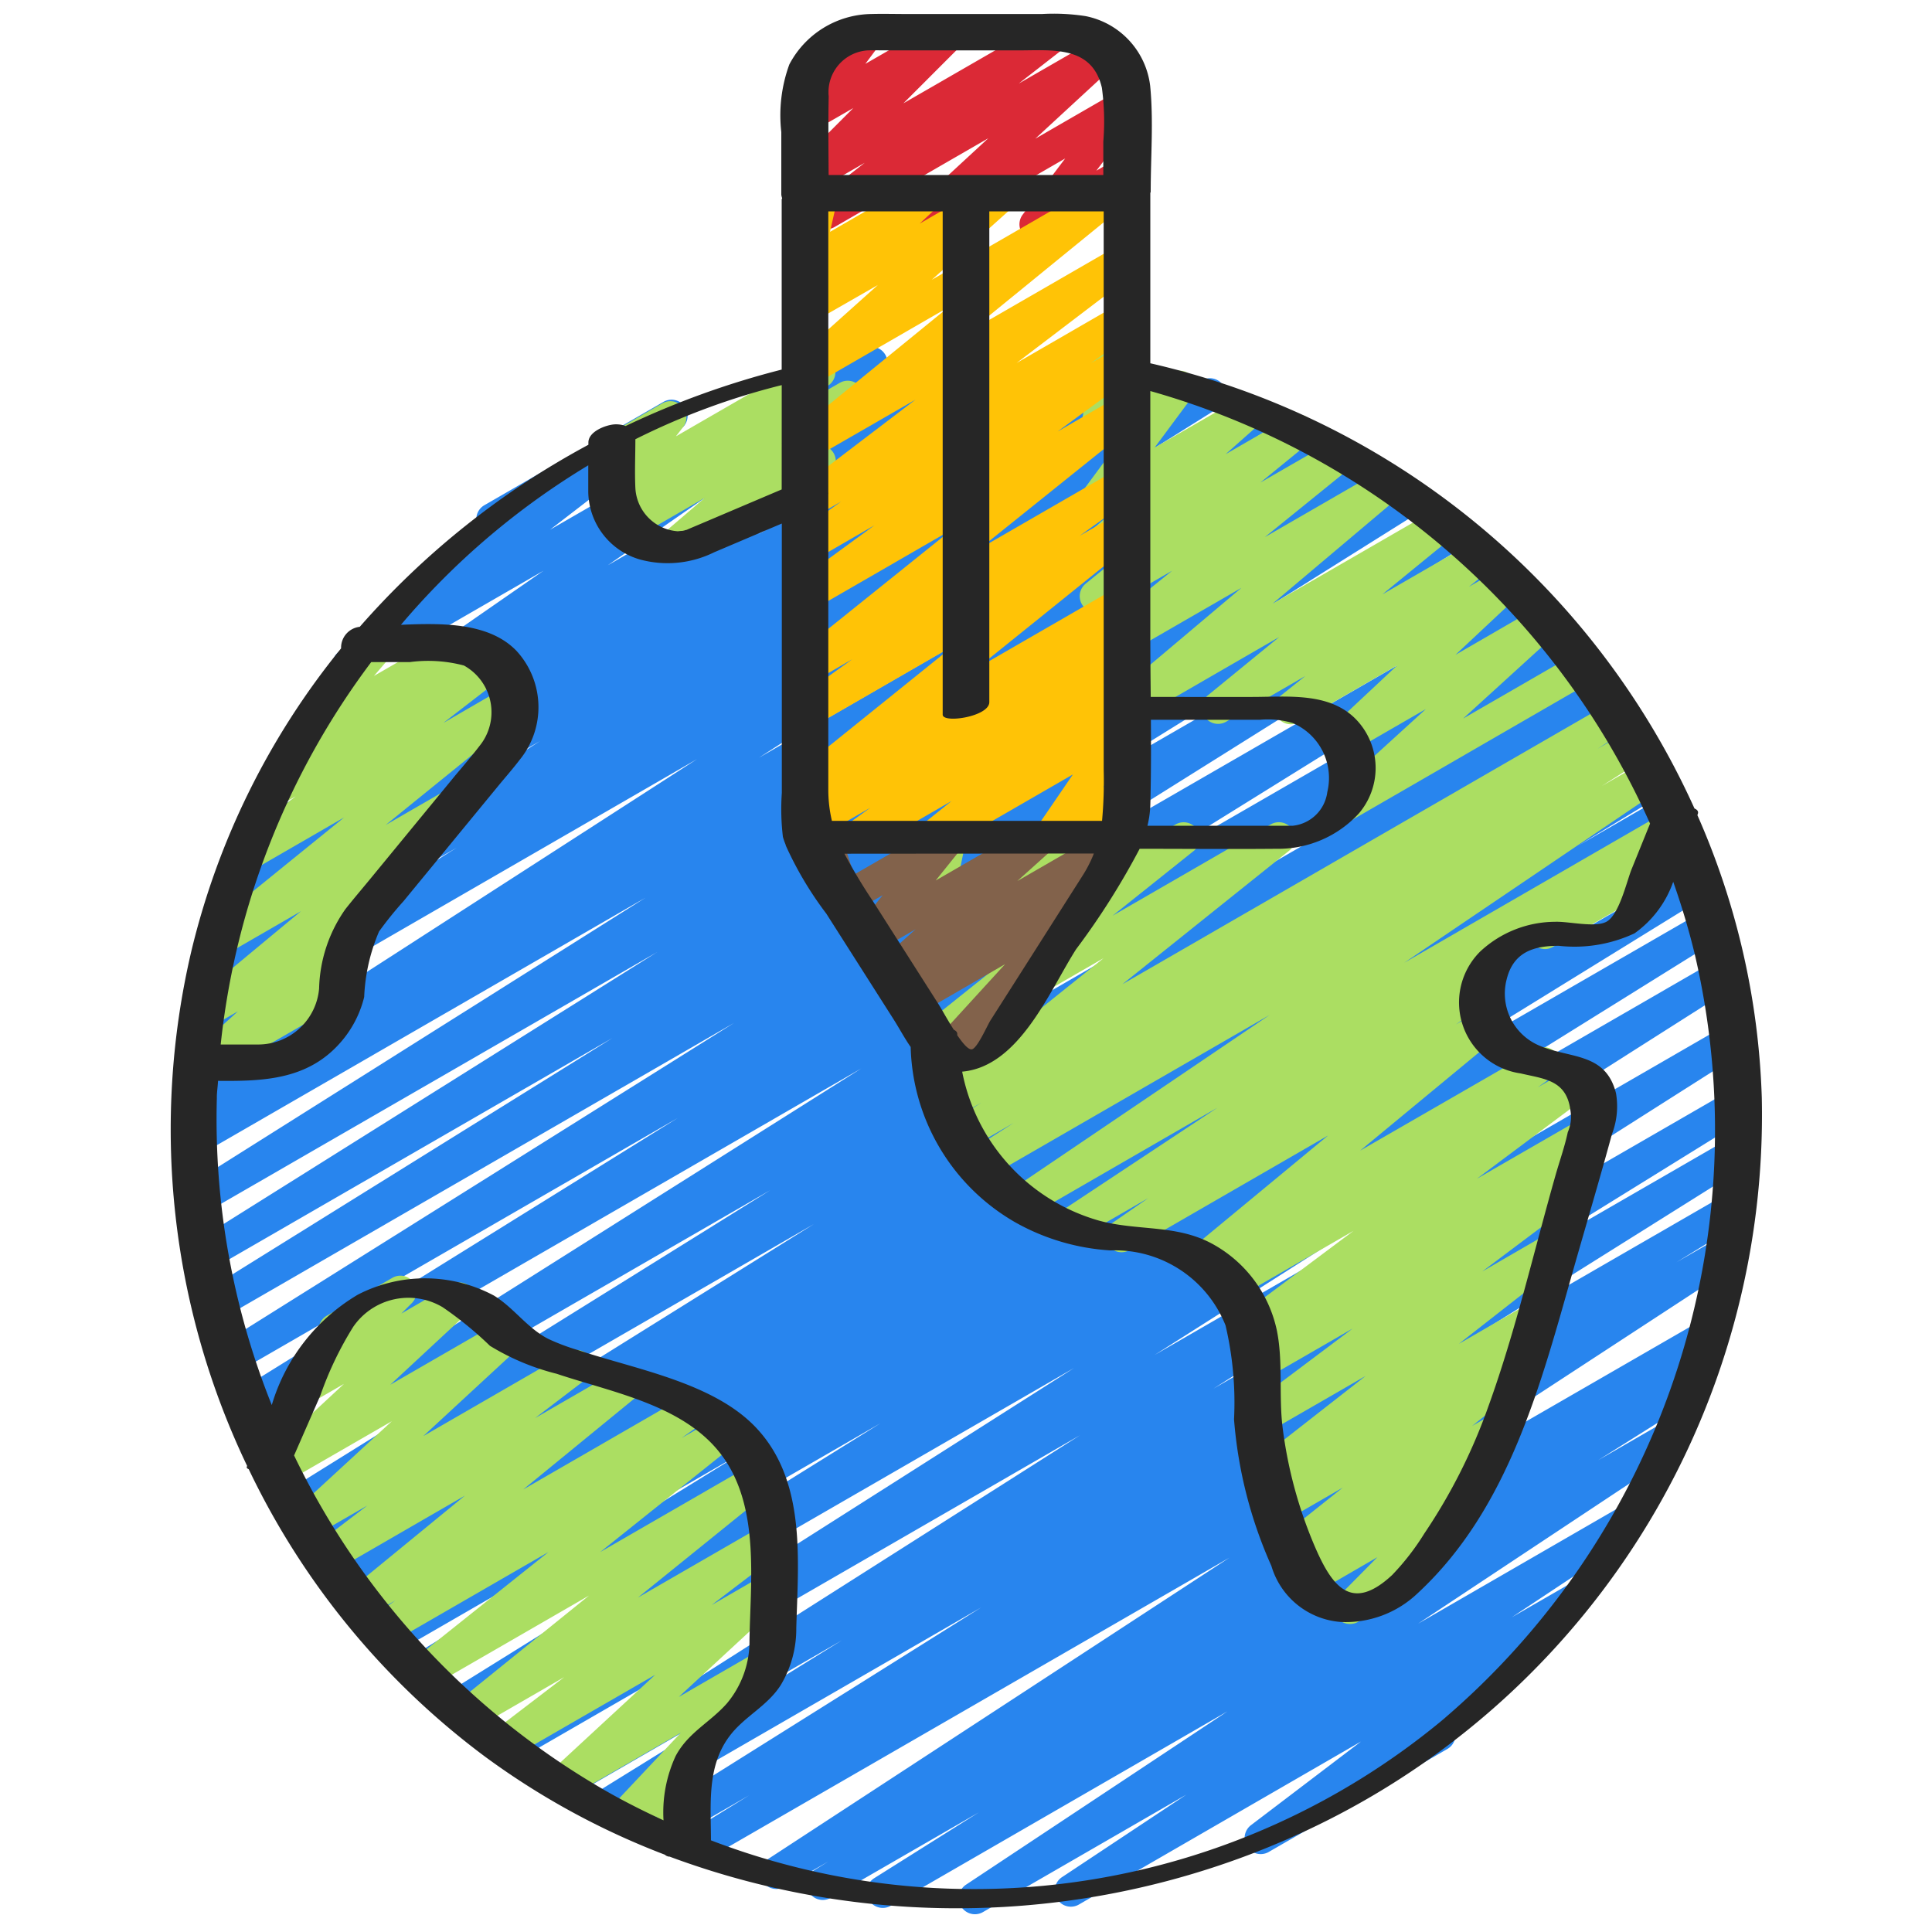
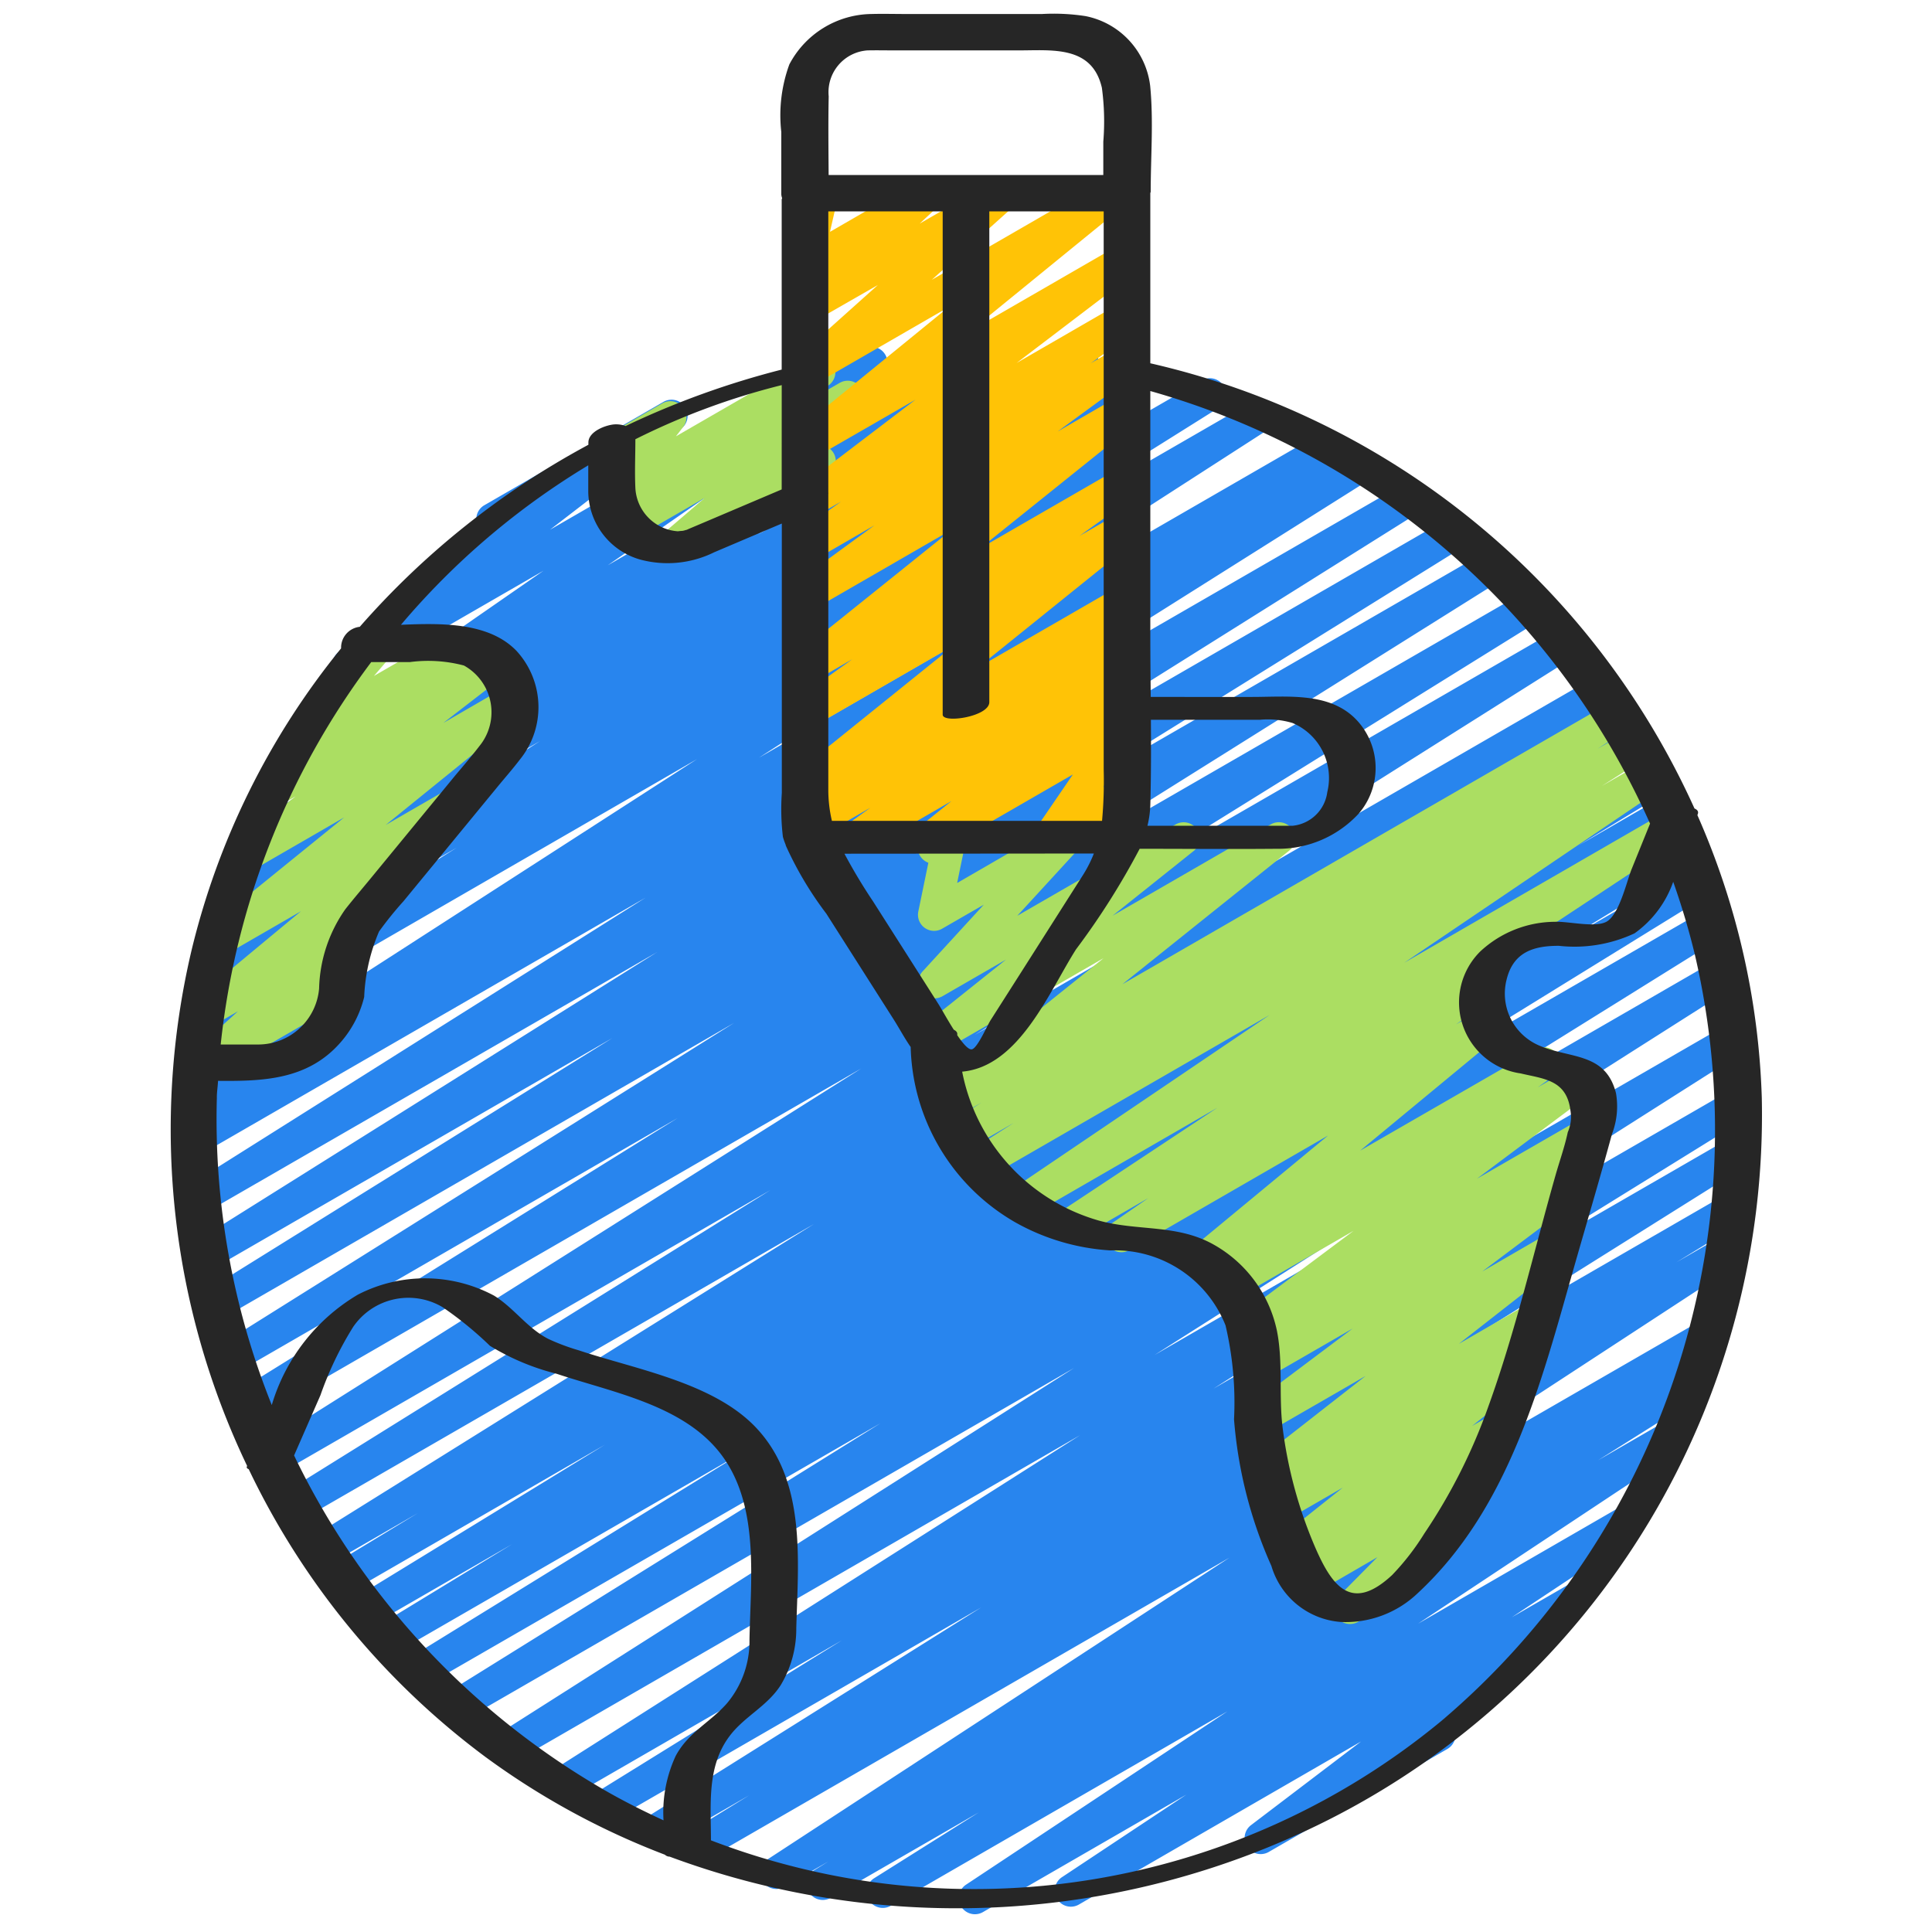
<svg xmlns="http://www.w3.org/2000/svg" id="Icons" viewBox="0 0 60 60">
  <defs>
    <style>.cls-1{fill:#2885ee;}.cls-2{fill:#abde62;}.cls-3{fill:#db2936;}.cls-4{fill:#ffc306;}.cls-5{fill:#82624b;}.cls-6{fill:#262626;}</style>
  </defs>
  <title>018 - Design Worlds</title>
  <path class="cls-1" d="M30.278,59.448A.5.5,0,0,1,30,58.531l8.121-5.384L27.651,59.193a.5.5,0,0,1-.516-.855L30.4,56.284l-4.613,2.662a.5.5,0,0,1-.513-.857l.454-.281-1.367.788a.5.5,0,0,1-.523-.852l14.345-9.37L21.818,57.819a.5.5,0,0,1-.511-.858l1.961-1.207L20.589,57.3a.5.5,0,0,1-.516-.857l10.4-6.523L18.969,56.563a.5.5,0,0,1-.514-.858l7.691-4.763L17.736,55.8a.5.5,0,0,1-.518-.855L33.543,44.571,16,54.7a.5.5,0,0,1-.519-.854L33.357,42.484l-18.884,10.9a.5.5,0,0,1-.515-.858L27.345,44.2,13.256,52.329a.5.5,0,0,1-.513-.858l10.347-6.38L12.36,51.285a.5.5,0,0,1-.509-.859l4.054-2.471-4.282,2.472a.5.5,0,0,1-.511-.86l7.675-4.7-7.961,4.6a.5.5,0,0,1-.51-.86l2.662-1.617-2.716,1.568a.5.5,0,0,1-.515-.857L25.283,38.01,9.406,47.176a.5.5,0,0,1-.514-.858l15.032-9.357L8.668,45.769a.5.5,0,0,1-.517-.856l18.6-11.733L7.938,44.041a.5.5,0,0,1-.513-.857l13.621-8.463L7.4,42.6a.5.5,0,0,1-.515-.857L22.8,31.766,6.982,40.9a.5.5,0,0,1-.513-.857l12.552-7.807L6.612,39.4a.5.5,0,0,1-.515-.856l14.314-8.978L6.456,37.621a.5.5,0,0,1-.517-.855L20.05,27.877,6.311,35.809a.5.5,0,0,1-.511-.86l.465-.283a.5.5,0,0,1-.441-.891l15.823-10.2L6.532,32.305a.5.5,0,0,1-.515-.857l8.167-5.122-7.35,4.242a.5.5,0,0,1-.52-.853l10.457-6.7L7.354,28.455a.5.5,0,0,1-.515-.855L10.9,25.047l-2.92,1.686a.5.5,0,0,1-.524-.851l7.771-5.064L8.943,24.444a.5.5,0,0,1-.535-.843l8.471-5.877-5.8,3.346a.5.5,0,0,1-.556-.829l4.7-3.623a.5.5,0,0,1-.364-.245.5.5,0,0,1,.183-.683L20.6,12.483a.5.5,0,0,1,.555.83l-4.073,3.138,9.728-5.616a.5.5,0,0,1,.535.844l-8.471,5.877,11.908-6.875a.5.5,0,0,1,.524.851L23.537,16.6l9.878-5.7a.5.5,0,0,1,.516.855L29.875,14.3l5.238-3.024a.5.5,0,0,1,.52.854l-10.463,6.7,12.145-7.012a.5.5,0,0,1,.516.857l-8.163,5.12,9.211-5.317a.5.5,0,0,1,.52.852l-15.827,10.2L41.04,13.443a.5.5,0,0,1,.511.86l-.163.1.621-.358a.5.5,0,0,1,.516.855L28.4,23.8l15.194-8.772a.5.5,0,0,1,.515.857l-14.3,8.97,15.141-8.741a.5.5,0,0,1,.514.858L32.9,24.78,46.14,17.138a.5.5,0,0,1,.515.856L30.746,27.966l16.607-9.587a.5.5,0,0,1,.513.857L34.251,27.694l14.106-8.143a.5.5,0,0,1,.517.855l-18.6,11.733L49.489,21.046A.5.5,0,0,1,50,21.9L34.974,31.26,50.327,22.4a.5.5,0,0,1,.515.856L35.3,32.943l15.848-9.149a.5.5,0,0,1,.51.86l-2.647,1.609,2.557-1.477a.5.5,0,0,1,.511.86l-7.681,4.7,7.655-4.419a.5.5,0,0,1,.51.859L48.5,29.265l3.985-2.3a.5.5,0,0,1,.513.858L42.662,34.2l10.165-5.868a.5.5,0,0,1,.515.858l-13.39,8.336L53.207,29.87a.5.5,0,0,1,.519.855L35.856,42.081,53.5,31.893a.5.5,0,0,1,.518.854L37.684,43.126,53.666,33.9a.5.5,0,0,1,.514.858L46.5,39.514l7.155-4.131a.5.5,0,0,1,.516.856L43.762,42.767l9.751-5.629a.5.5,0,0,1,.511.858L52.065,39.2l1.344-.775a.5.5,0,0,1,.524.851L39.6,48.641l13.171-7.6a.5.5,0,0,1,.513.858l-.811.5a.5.5,0,0,1,.416.9L49.63,45.35l2-1.156a.5.5,0,0,1,.526.85l-8.117,5.381,6.231-3.6a.5.5,0,0,1,.527.85l-3.845,2.55,1.685-.972a.5.5,0,0,1,.552.831L44.833,53.4a.5.5,0,0,1,.118.915l-5.551,3.2a.5.5,0,0,1-.552-.831l3.42-2.6L33.52,59.139a.5.5,0,0,1-.527-.85l3.849-2.554-6.314,3.646A.494.494,0,0,1,30.278,59.448Z" />
  <path class="cls-2" d="M6.377,33.5a.5.5,0,0,1-.336-.87l1.348-1.223-.768.444a.5.5,0,0,1-.569-.818L9.346,28.3,7,29.654a.5.5,0,0,1-.565-.821l4.253-3.448L7.839,27.031a.5.5,0,0,1-.556-.828l1.9-1.473-.439.254a.5.5,0,0,1-.559-.826l.991-.775a.5.5,0,0,1-.247-.809l1.58-1.833a.5.5,0,0,1,.193-.664l.83-.479a.5.5,0,0,1,.629.758l-.548.636,2.356-1.359a.5.5,0,0,1,.558.826l-.156.122.747-.431a.5.5,0,0,1,.556.829l-1.907,1.473,1.9-1.1a.5.5,0,0,1,.564.821l-4.253,3.447,1.979-1.142a.5.5,0,0,1,.569.818L11.1,28.143a.506.506,0,0,1,.493.2.5.5,0,0,1-.069.665l-1.346,1.221.153-.088a.5.5,0,1,1,.5.865l-4.208,2.43A.489.489,0,0,1,6.377,33.5Z" />
-   <path class="cls-2" d="M20.678,57.527a.5.5,0,0,1-.462-.69l.176-.427-.755.436a.5.5,0,0,1-.615-.776l2.119-2.253L17.706,55.8a.5.5,0,0,1-.59-.8l3.231-2.987L15.9,54.579a.5.5,0,0,1-.553-.83l2.175-1.664-2.75,1.588a.5.5,0,0,1-.564-.821l4.084-3.3-4.912,2.835a.5.5,0,0,1-.562-.824L17.033,48.2l-4.908,2.833a.5.5,0,0,1-.538-.841l.693-.489-.835.482a.5.5,0,0,1-.567-.82l3.56-2.917L10.369,48.8a.5.5,0,0,1-.554-.83l1.592-1.214-1.669.963a.5.5,0,0,1-.652-.137.5.5,0,0,1,.063-.664l3.02-2.781L8.787,46.087a.5.5,0,0,1-.59-.8l2.485-2.309-1.02.589a.5.5,0,0,1-.6-.786l1.067-1.065a.487.487,0,0,1-.165-.172.5.5,0,0,1,.183-.683l2.047-1.182a.5.5,0,0,1,.6.786l-.33.329,1.554-.9a.5.5,0,0,1,.589.8l-2.487,2.311,3.453-1.993a.5.5,0,0,1,.589.8L13.145,44.6l4.513-2.606a.5.5,0,0,1,.554.83l-1.593,1.215,2.624-1.514a.5.5,0,0,1,.568.819L16.25,46.257l5.072-2.928a.5.5,0,0,1,.538.841l-.693.489,1.126-.649a.5.5,0,0,1,.561.823L18.641,48.2l4.691-2.708a.5.5,0,0,1,.564.822l-4.084,3.3,3.908-2.255a.5.5,0,0,1,.553.831L22.1,49.847l1.619-.935a.5.5,0,0,1,.59.8L21.08,52.7l2.5-1.444a.5.5,0,0,1,.614.775l-2.588,2.752a.509.509,0,0,1,.136.085.5.5,0,0,1,.133.567l-.322.781a.5.5,0,0,1,.016.875l-.642.371A.5.5,0,0,1,20.678,57.527Z" />
-   <path class="cls-2" d="M47.98,29.474a.5.5,0,0,1-.25-.933l3.308-1.91a.5.5,0,1,1,.5.865l-3.308,1.91A.5.5,0,0,1,47.98,29.474Z" />
  <path class="cls-2" d="M41.923,50.434a.5.5,0,0,1-.356-.852l1.209-1.222L40.809,49.5a.5.5,0,0,1-.558-.826l.365-.286-.237.137a.5.5,0,0,1-.562-.825L41.7,46.2l-1.811,1.045a.5.5,0,0,1-.545-.837l.493-.359-.205.118a.5.5,0,0,1-.558-.826l3.337-2.61-3.037,1.752a.5.5,0,0,1-.551-.832l3.183-2.391-2.73,1.575a.5.5,0,0,1-.537-.842l.943-.66-.605.349a.5.5,0,0,1-.55-.833l3.508-2.624-3.649,2.106a.5.5,0,0,1-.537-.842l.479-.336-.754.435a.5.5,0,0,1-.568-.818l4.241-3.507-6.17,3.562a.5.5,0,0,1-.534-.844l1.12-.774-2.221,1.281a.5.5,0,0,1-.525-.849L37.809,34.4,32,37.755a.5.5,0,0,1-.53-.847l7.959-5.387-8.725,5.036a.5.5,0,0,1-.519-.855l1.3-.831-1.413.816a.5.5,0,0,1-.518-.855l.928-.591-.828.478A.5.5,0,0,1,29.1,33.9l5.173-4.144-4.992,2.882a.5.5,0,0,1-.561-.823L31.243,29.8l-1.972,1.138a.5.5,0,0,1-.618-.771l1.9-2.072-1.293.746a.5.5,0,0,1-.741-.533l.312-1.515a.5.5,0,0,1-.082-.9l.5-.288a.5.5,0,0,1,.74.533l-.264,1.284L32.875,25.6a.5.5,0,0,1,.618.77l-1.9,2.07L36.516,25.6a.5.5,0,0,1,.561.823l-2.526,2.016L39.469,25.6a.5.5,0,0,1,.562.823l-5.175,4.144L50.021,21.81a.5.5,0,0,1,.519.854l-.929.591.923-.532a.5.5,0,0,1,.519.854l-1.307.833,1.287-.742a.5.5,0,0,1,.53.847L43.609,29.9l7.964-4.6a.5.5,0,0,1,.526.849l-6.026,3.986a.5.5,0,0,1,.255.91l-1.114.77.7-.405a.5.5,0,0,1,.568.818l-4.242,3.507L47.7,32.588a.5.5,0,0,1,.537.842l-.482.338,1.07-.618a.5.5,0,0,1,.55.833l-3.507,2.623L49.1,34.743a.5.5,0,0,1,.537.842l-.948.664a.5.5,0,0,1,.53.844l-3.186,2.394L48.083,38.3a.5.5,0,0,1,.558.826l-3.334,2.608,2.151-1.242a.5.5,0,0,1,.545.837l-.779.567a.5.5,0,0,1,.378.888l-1.884,1.5.593-.342a.5.5,0,0,1,.557.827l-1.03.8a.5.5,0,0,1,.269.844L44.148,48.4a.479.479,0,0,1,.154.165.5.5,0,0,1-.183.682l-1.946,1.123A.49.49,0,0,1,41.923,50.434Z" />
-   <path class="cls-2" d="M41.679,25.568a.5.5,0,0,1-.337-.869l2.939-2.678-2.325,1.342a.5.5,0,0,1-.592-.8l2.029-1.9-3.058,1.765a.5.5,0,0,1-.562-.823l.765-.611-2.462,1.421a.5.5,0,0,1-.566-.82l2.219-1.813-4.586,2.649a.5.5,0,0,1-.573-.815l3.984-3.36L34.28,20.721a.5.5,0,0,1-.564-.822L36.4,17.726,34.28,18.949a.5.5,0,0,1-.566-.82l1.5-1.221-.929.536a.5.5,0,0,1-.582-.806l1.08-.957-.5.287a.5.5,0,0,1-.652-.73l1.179-1.595-.527.3a.5.5,0,0,1-.743-.517l.23-1.337a.49.49,0,0,1-.169-.175.5.5,0,0,1,.182-.683l.352-.2a.5.5,0,0,1,.743.518l-.172,1,1.681-.97a.5.5,0,0,1,.652.73L35.858,13.9l2.705-1.561a.5.5,0,0,1,.583.806l-1.084.961,2.007-1.159a.5.5,0,0,1,.567.821l-1.493,1.218,2.258-1.3a.5.5,0,0,1,.565.821l-2.685,2.174,3.65-2.107a.5.5,0,0,1,.572.815l-3.982,3.359,5.067-2.926a.5.5,0,0,1,.566.821l-2.223,1.816,2.887-1.667a.5.5,0,0,1,.562.823l-.763.609,1.018-.587a.5.5,0,0,1,.592.8L45.2,20.337l2.592-1.5a.5.5,0,0,1,.587.8l-2.941,2.679,3.5-2.02a.5.5,0,0,1,.5.865L41.929,25.5A.489.489,0,0,1,41.679,25.568Z" />
  <path class="cls-2" d="M20.948,17.424a.5.5,0,0,1-.325-.88l1.266-1.083L19.72,16.713a.5.5,0,0,1-.561-.825l.6-.471-.466.269a.5.5,0,0,1-.645-.739l.355-.46a.5.5,0,0,1-.219-.931l1.783-1.03a.5.5,0,0,1,.646.739l-.221.285,4.2-2.424a.5.5,0,0,1,.561.825l-.6.472.927-.534a.5.5,0,0,1,.575.812l-1.332,1.14a.5.5,0,0,1,.385.914l-4.507,2.6A.493.493,0,0,1,20.948,17.424Z" />
-   <path class="cls-3" d="M28.528,7.476a.5.5,0,0,1-.34-.868l2.505-2.315L25.91,7.055a.5.5,0,0,1-.557-.827l1.5-1.171-1.574.908a.5.5,0,0,1-.6-.786L26.5,3.356l-1.218.7a.5.5,0,0,1-.651-.732l.631-.848a.5.5,0,0,1-.186-.928L26.7.611a.5.5,0,0,1,.652.732l-.478.64L29.277.6a.5.5,0,0,1,.6.786l-1.82,1.822L32.58.6a.5.5,0,0,1,.558.827l-1.5,1.168,2.429-1.4a.5.5,0,0,1,.59.8L32.152,4.307l2.569-1.483a.5.5,0,0,1,.648.735L34.049,5.3l.678-.391a.5.5,0,0,1,.5.865L32.408,7.4a.5.5,0,0,1-.648-.734l1.32-1.744-4.3,2.482A.49.49,0,0,1,28.528,7.476Z" />
  <path class="cls-4" d="M26.623,26.491a.5.5,0,0,1-.294-.9l.7-.507-1.713.988a.5.5,0,0,1-.538-.84l.88-.622-.374.216A.5.5,0,0,1,24.717,24l4.91-3.955L25.28,22.554a.5.5,0,0,1-.542-.839l1.73-1.241-1.188.685a.5.5,0,0,1-.563-.822l4.846-3.891L25.28,18.919a.5.5,0,0,1-.545-.836l2.423-1.77L25.28,17.4a.5.5,0,0,1-.54-.839l1.38-.983-.84.485a.5.5,0,0,1-.552-.83l3.7-2.819L25.28,14.227a.5.5,0,0,1-.566-.821l4.738-3.863L25.28,11.951a.5.5,0,0,1-.584-.8l2.567-2.3L25.28,9.988a.5.5,0,0,1-.592-.8l.594-.554h0a.5.5,0,0,1-.737-.545l.3-1.309a.491.491,0,0,1-.247-.215.5.5,0,0,1,.182-.682l.5-.29a.5.5,0,0,1,.738.545L25.776,7.2l2.789-1.61a.5.5,0,0,1,.592.8l-.595.554,2.357-1.359a.5.5,0,0,1,.584.805l-2.566,2.3,5.4-3.118a.5.5,0,0,1,.566.821l-4.739,3.864,4.556-2.63a.5.5,0,0,1,.552.83l-3.7,2.816L34.72,9.454a.5.5,0,0,1,.54.84l-1.387.987.847-.488a.5.5,0,0,1,.545.836L32.847,13.4l1.873-1.082a.5.5,0,0,1,.563.823l-4.846,3.89,4.283-2.472a.5.5,0,0,1,.542.839l-1.736,1.245,1.194-.689a.5.5,0,0,1,.563.822l-4.909,3.955,4.347-2.509a.5.5,0,0,1,.538.841l-.887.626.349-.2a.5.5,0,0,1,.544.837l-.694.5.15-.086a.5.5,0,0,1,.562.823l-.892.716.33-.19a.5.5,0,0,1,.663.715l-1.123,1.642.46-.264a.5.5,0,0,1,.5.865L32.86,26.408a.5.5,0,0,1-.663-.715l1.122-1.641-4.1,2.366a.5.5,0,0,1-.563-.822l.894-.718-2.678,1.546A.491.491,0,0,1,26.623,26.491Z" />
-   <path class="cls-5" d="M29.388,33.182a.5.5,0,0,1-.369-.838l2.194-2.4-2.705,1.562a.5.5,0,0,1-.553-.831l.319-.242-.329.189a.5.5,0,0,1-.584-.8l1.072-.962-1.18.681a.5.5,0,0,1-.64-.746l.8-.994-.928.535a.5.5,0,0,1-.726-.28l-.417-1.3a.5.5,0,0,1-.357-.922l.4-.231a.5.5,0,0,1,.726.281l.409,1.279,2.7-1.559a.5.5,0,0,1,.639.746l-.8.994L32.08,25.6a.5.5,0,0,1,.584.8l-1.07.961L34.6,25.627a.5.5,0,0,1,.552.831L33.9,27.41a.5.5,0,0,1,.238.82l-2.519,2.752a.5.5,0,0,1,.306.234.5.5,0,0,1-.183.682l-2.106,1.216A.49.49,0,0,1,29.388,33.182Z" />
  <path class="cls-6" d="M7.724,45.627a24.02,24.02,0,0,0,7.343,8.93A23.631,23.631,0,0,0,20.649,57.6a.218.218,0,0,0,.148.06,25.613,25.613,0,0,0,20.384-1.106A24.529,24.529,0,0,0,54.714,34.088a23.507,23.507,0,0,0-2-8.773l.01-.028c.035-.086-.014-.142-.1-.178a24.535,24.535,0,0,0-16.9-13.827V6c0-.016.012-.028.012-.045,0-1.084.09-2.2-.016-3.285A2.511,2.511,0,0,0,33.71.5,6.484,6.484,0,0,0,32.366.435H28.147c-.363,0-.727-.01-1.09,0A2.924,2.924,0,0,0,24.514,2a4.6,4.6,0,0,0-.25,2.1V6.046a.461.461,0,0,0,.026.108c0,.014-.014.026-.014.04v5.284A26.361,26.361,0,0,0,19.43,13.23a.865.865,0,0,0-.357-.05c-.263.022-.8.218-.8.564v.069a25.433,25.433,0,0,0-7.1,5.653.652.652,0,0,0-.58.67,23.6,23.6,0,0,0-4.652,9.409A24.208,24.208,0,0,0,7.675,45.526l-.009.022C7.65,45.583,7.679,45.608,7.724,45.627ZM9.133,45.2l.819-1.871a10.593,10.593,0,0,1,1.017-2.122,2.079,2.079,0,0,1,2.777-.611,11.192,11.192,0,0,1,1.47,1.2,7.391,7.391,0,0,0,2.072.868c1.793.6,4.09.994,5.22,2.662,1.072,1.581.8,3.776.768,5.6a3,3,0,0,1-.7,1.973c-.524.594-1.2.9-1.592,1.633a4.168,4.168,0,0,0-.378,2c-.577-.266-1.148-.551-1.707-.867A24.017,24.017,0,0,1,9.133,45.2ZM51.244,25.578q-.287.709-.575,1.42c-.147.362-.383,1.419-.783,1.629-.359.189-1.171-.017-1.594,0a3.433,3.433,0,0,0-2.323.923,2.228,2.228,0,0,0,1.256,3.786c.73.173,1.426.2,1.546,1.149a1.18,1.18,0,0,1-.082.676c-.094.444-.251.884-.376,1.321-.681,2.392-1.244,4.858-2.092,7.2a17.465,17.465,0,0,1-1.987,3.942,7.7,7.7,0,0,1-1,1.29c-1.265,1.178-1.868.343-2.392-.865a13.675,13.675,0,0,1-1.009-3.713c-.125-1,.022-2.064-.185-3.046a4.012,4.012,0,0,0-1.921-2.618c-1.142-.663-2.364-.43-3.591-.763a6,6,0,0,1-4.255-4.628c1.777-.157,2.714-2.51,3.537-3.8a23.044,23.044,0,0,0,1.975-3.121c1.415,0,2.83.013,4.244,0A3.4,3.4,0,0,0,42.2,25.263a2.176,2.176,0,0,0,.062-2.75c-.813-1.045-2.207-.869-3.379-.869H35.737c-.006-.633-.013-1.265-.013-1.9v-7.6A24.183,24.183,0,0,1,51.244,25.578Zm-15.609.066A3.054,3.054,0,0,0,35.724,25c.024-.881.024-1.763.018-2.646h3.379a2.685,2.685,0,0,1,1.022.1A1.854,1.854,0,0,1,41.22,24.6a1.207,1.207,0,0,1-1.078,1.045c-1.083,0-2.167,0-3.25,0ZM29.276,6.565V22.194c0,.281,1.448.062,1.448-.388V6.565h3.552V23.893a13.62,13.62,0,0,1-.051,1.6H25.836a4.222,4.222,0,0,1-.112-.978V15.35a.291.291,0,0,0,0-.059V6.565Zm4.347,19.942h.348a3.935,3.935,0,0,1-.337.666l-1.908,3-.964,1.513c-.1.156-.4.85-.573.9-.106.031-.281-.174-.46-.436,0-.014,0-.027,0-.04,0-.062-.048-.1-.109-.132-.2-.314-.388-.658-.47-.787l-2.038-3.2a17.128,17.128,0,0,1-.887-1.478ZM25.736,2.992a1.3,1.3,0,0,1,1.209-1.427c.276-.006.552,0,.827,0h3.877c1.025,0,2.269-.155,2.571,1.162A7.755,7.755,0,0,1,34.264,4.4V5.435h-8.53C25.729,4.621,25.719,3.806,25.736,2.992ZM24.276,15.2l-2.332.991-.548.232c-.031.014-.062.029-.094.04.051-.018-.015,0-.054.012l-.05.011c-.023,0-.2.015-.121.015a1.42,1.42,0,0,1-1.345-1.346c-.024-.5,0-1.011,0-1.514a21.946,21.946,0,0,1,4.545-1.681Zm-3.1,1.292Zm-9.642,4.069h1.2a4.332,4.332,0,0,1,1.673.107,1.658,1.658,0,0,1,.483,2.5c-.241.315-.5.615-.757.921l-2.629,3.2c-.26.316-.527.628-.781.95A4.464,4.464,0,0,0,9.91,30.7a1.9,1.9,0,0,1-1.876,1.738c-.393,0-.787,0-1.18,0A23.965,23.965,0,0,1,11.531,20.559Zm-4.8,13.529c0-.176.029-.348.038-.523,1.4.013,2.783-.029,3.8-1.189a3.344,3.344,0,0,0,.738-1.415,5.759,5.759,0,0,1,.462-2.035,11.056,11.056,0,0,1,.759-.94l2.915-3.547c.23-.281.473-.555.693-.844a2.583,2.583,0,0,0-.1-3.385c-.85-.881-2.3-.865-3.587-.808a23.456,23.456,0,0,1,5.817-4.953c0,.272,0,.544,0,.816a2.216,2.216,0,0,0,1.6,2.107,3.264,3.264,0,0,0,2.309-.222l1.743-.741.359-.152V24.63a7.278,7.278,0,0,0,.034,1.361,2.169,2.169,0,0,0,.083.238.3.3,0,0,0,.024.069,10.916,10.916,0,0,0,1.241,2.076l2.09,3.283c.171.268.335.579.53.859a6.464,6.464,0,0,0,3.258,5.45,6.872,6.872,0,0,0,2.948.867,3.693,3.693,0,0,1,3.572,2.328,10.49,10.49,0,0,1,.264,2.92,13.769,13.769,0,0,0,1.16,4.55,2.436,2.436,0,0,0,2.158,1.741,3.233,3.233,0,0,0,2.381-.889c2.856-2.643,3.838-6.54,4.862-10.137.392-1.373.8-2.743,1.175-4.123a2.4,2.4,0,0,0,.126-1.274c-.322-1.269-1.42-1.068-2.369-1.472a1.754,1.754,0,0,1-1.028-2.056c.213-.869.86-1.048,1.622-1.048a4.391,4.391,0,0,0,2.352-.388,3.291,3.291,0,0,0,1.2-1.6,23.2,23.2,0,0,1,.664,2.226,24.052,24.052,0,0,1-7.873,23.842,22.79,22.79,0,0,1-22.675,3.7c0-1.12-.133-2.3.585-3.246.458-.605,1.169-.921,1.585-1.579a3.376,3.376,0,0,0,.48-1.764c.058-2.113.316-4.575-1.253-6.231-1.326-1.4-3.747-1.81-5.51-2.4a6.578,6.578,0,0,1-.944-.355c-.656-.34-1.059-.959-1.679-1.341a4.545,4.545,0,0,0-4.23-.03A5.95,5.95,0,0,0,8.44,43.635,23.842,23.842,0,0,1,6.735,34.088Z" />
</svg>